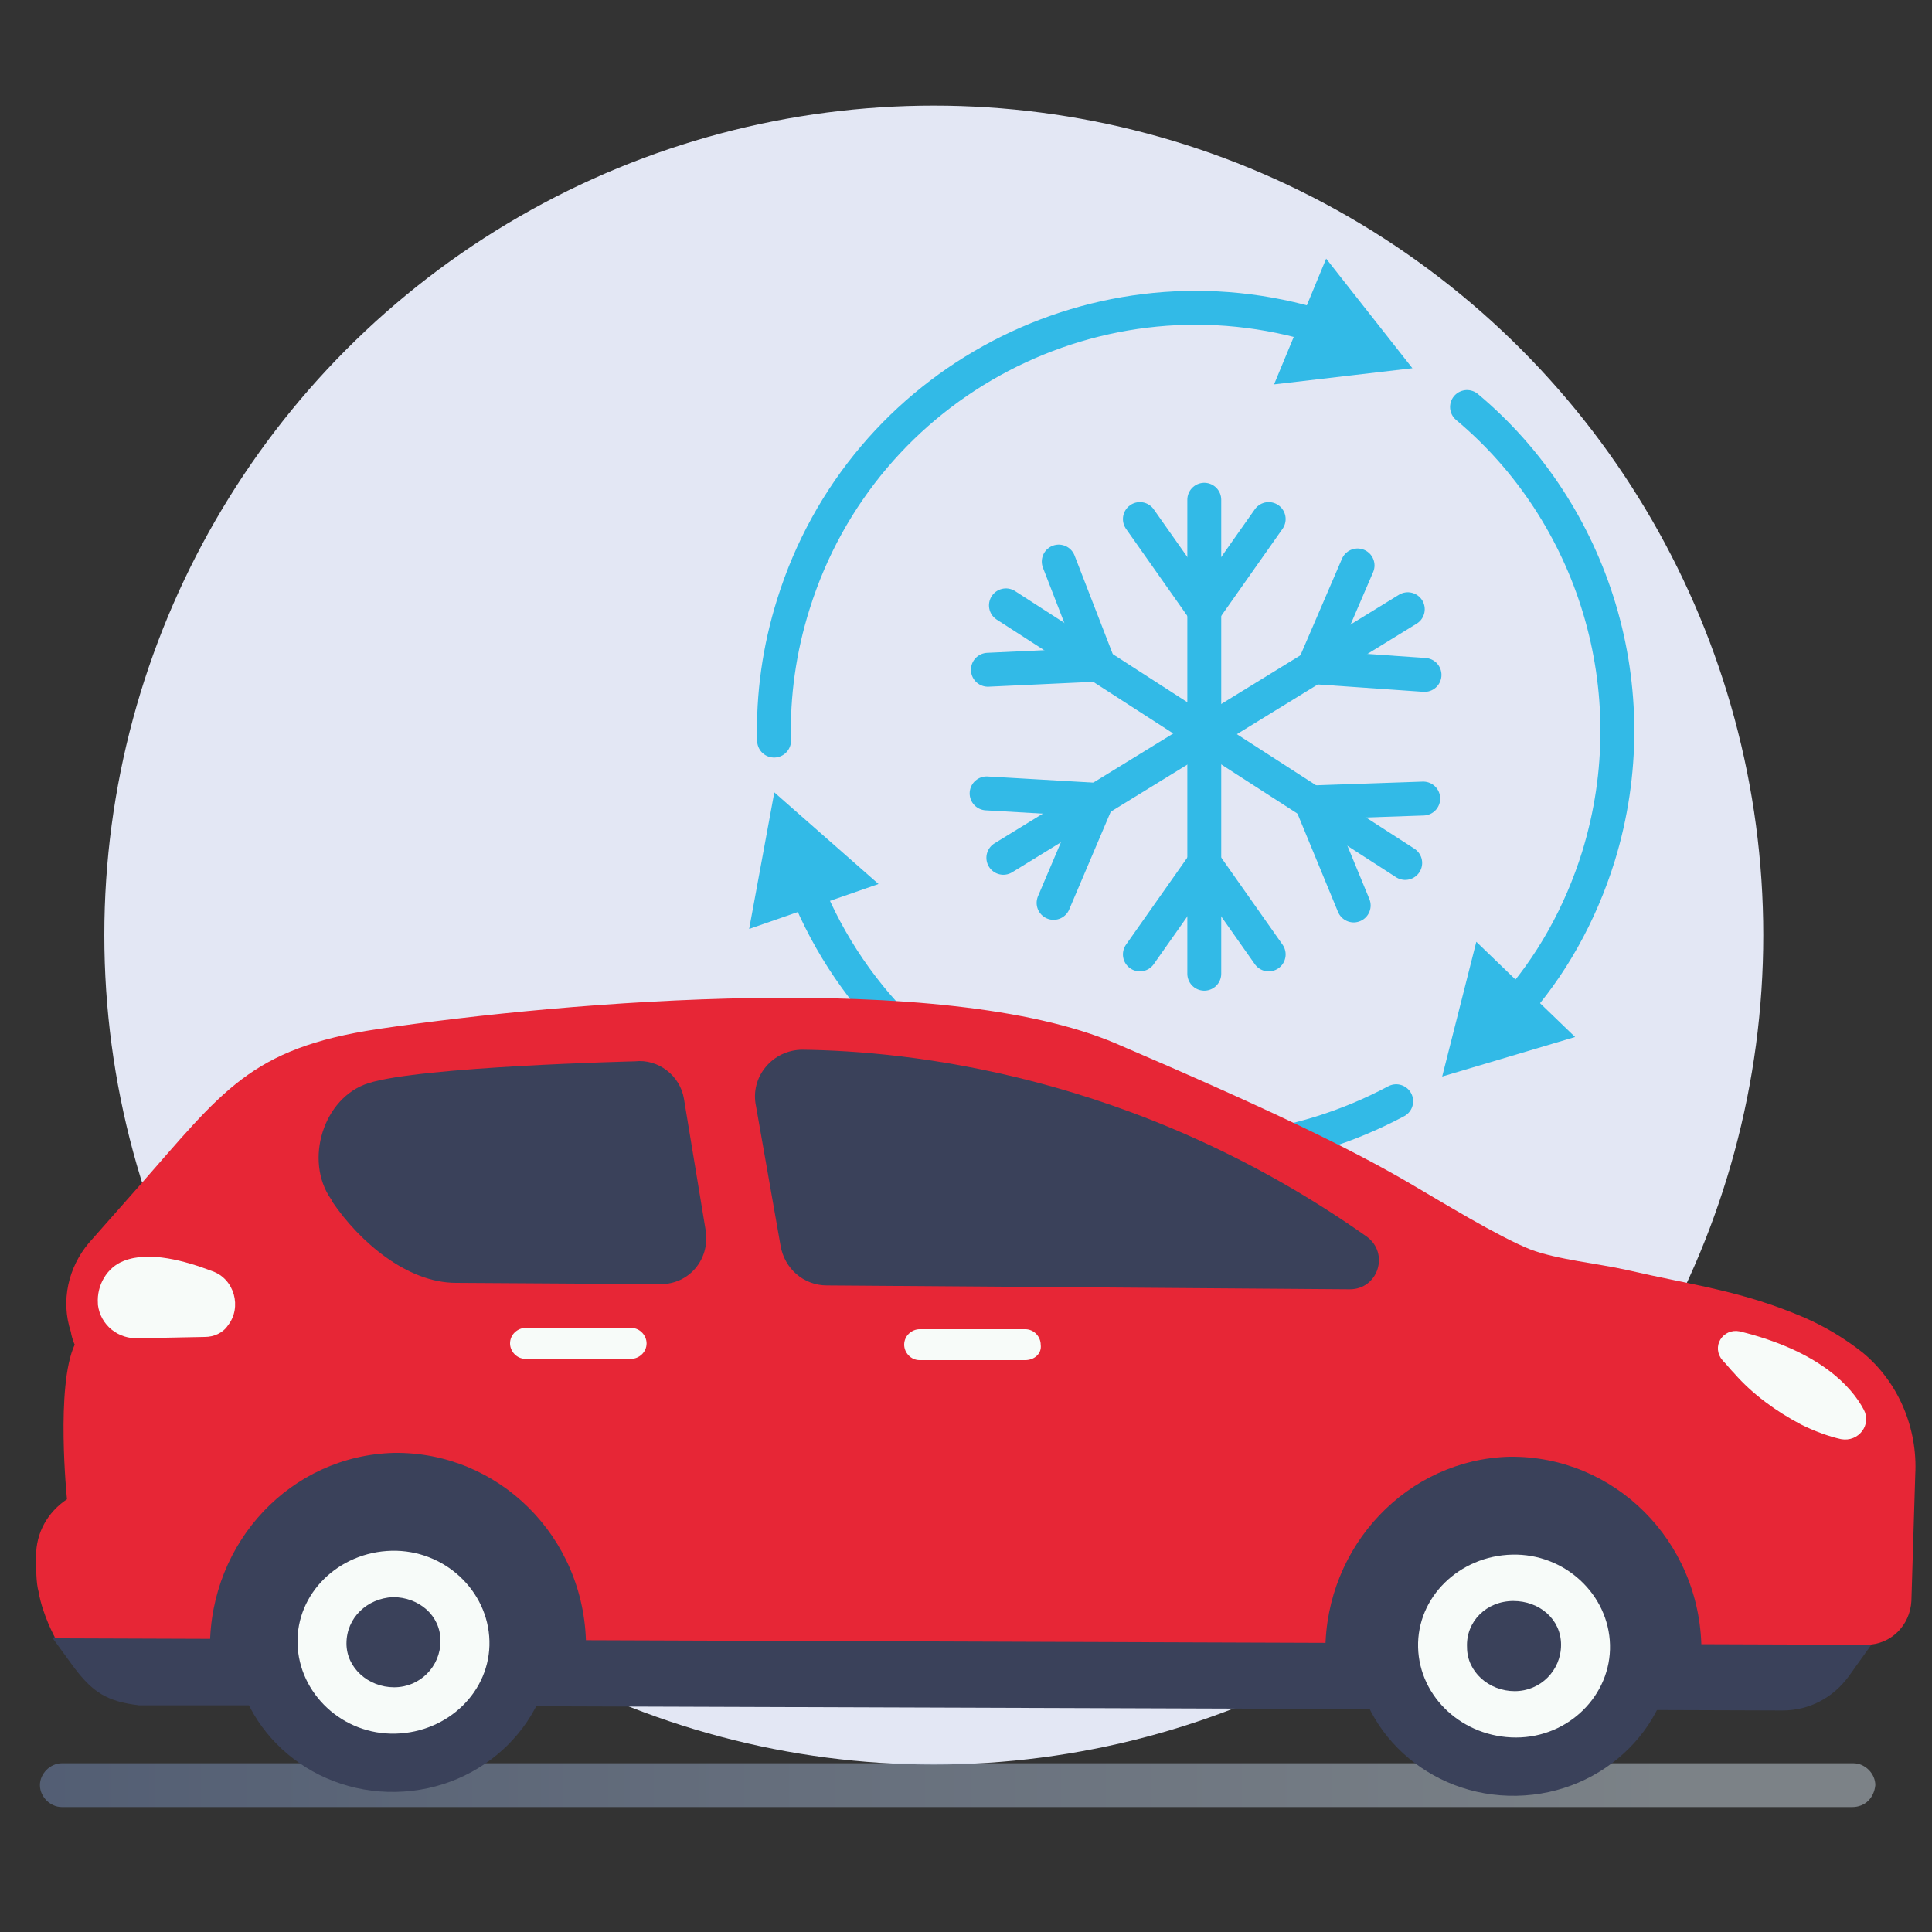
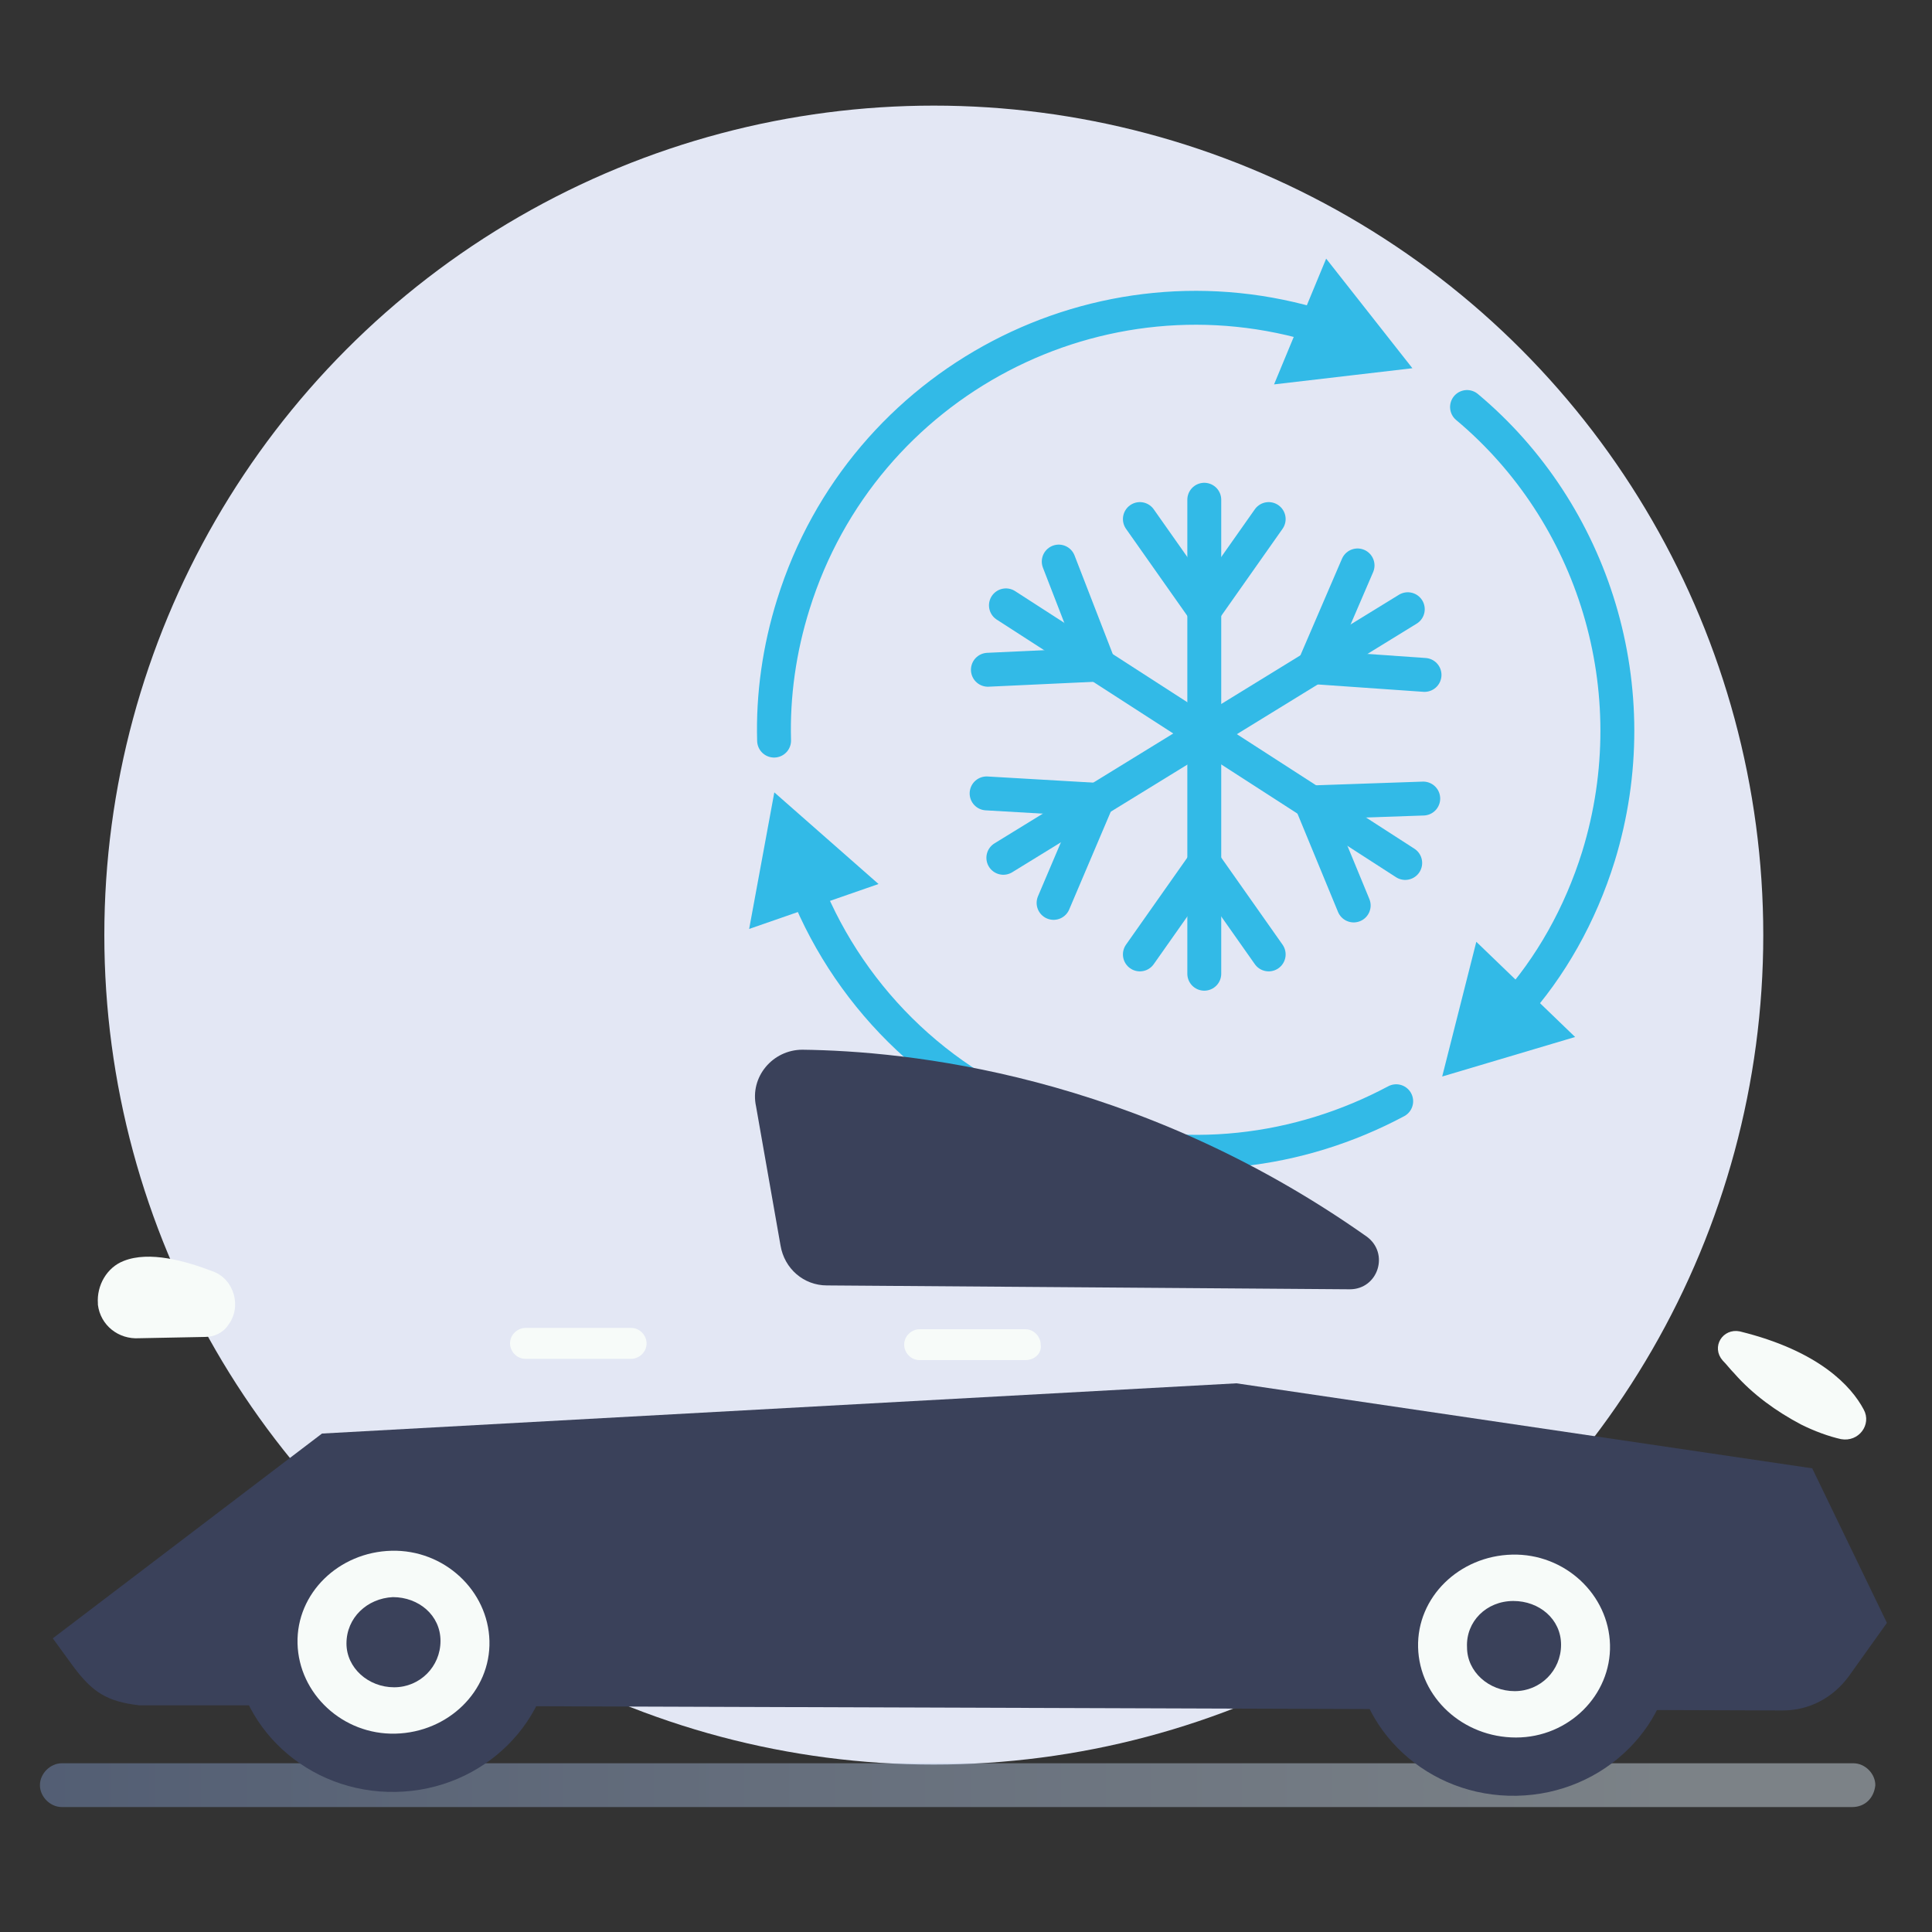
<svg xmlns="http://www.w3.org/2000/svg" version="1.1" id="Calque_1" x="0px" y="0px" viewBox="0 0 150 150" style="enable-background:new 0 0 150 150;" xml:space="preserve">
  <rect x="0" y="0" width="150" height="150" fill="#333333" stroke="none" />
  <style type="text/css">
	.st0{fill:#E3E7F4;}
	.st1{opacity:0.43;fill:url(#SVGID_1_);enable-background:new    ;}
	.st2{fill:none;stroke:#32BAE7;stroke-width:2.632;stroke-linecap:round;stroke-miterlimit:10;}
	.st3{fill:#32BAE7;stroke:#32BAE7;stroke-width:1.754;stroke-linecap:round;stroke-miterlimit:10;}
	.st4{fill:#3A415A;}
	.st5{fill:#E72636;}
	.st6{fill:#F7FBF9;}
	.st7{fill:#F7FBF9;stroke:#F7FBF9;stroke-width:0.68;stroke-miterlimit:10;}
</style>
  <g>
    <circle class="st0" cx="72.5" cy="72.6" r="64.4" />
    <linearGradient id="SVGID_1_" gradientUnits="userSpaceOnUse" x1="3.05" y1="13.37" x2="145.52" y2="13.37" gradientTransform="matrix(1 0 0 -1 0 152)">
      <stop offset="0" style="stop-color:#7D97C9" />
      <stop offset="0.891" style="stop-color:#DCEBF7" />
    </linearGradient>
    <path class="st1" d="M143.8,140.3H4.8c-0.9,0-1.7-0.8-1.7-1.7l0,0c0-0.9,0.8-1.7,1.7-1.7h139.1c0.9,0,1.7,0.8,1.7,1.7l0,0   C145.5,139.6,144.8,140.3,143.8,140.3z" />
    <g>
      <g>
        <line class="st2" x1="93.5" y1="38.8" x2="93.5" y2="75.6" />
        <polyline class="st2" points="98.5,40.3 93.5,47.4 88.5,40.3    " />
        <polyline class="st2" points="88.5,74.1 93.5,67 98.5,74.1    " />
      </g>
      <g>
        <line class="st2" x1="78.1" y1="47" x2="109.1" y2="67" />
        <polyline class="st2" points="82.2,43.6 85.3,51.6 76.7,52    " />
        <polyline class="st2" points="105.1,70.3 101.8,62.3 110.5,62    " />
      </g>
      <g>
        <line class="st2" x1="109.3" y1="47.3" x2="77.9" y2="66.6" />
        <polyline class="st2" points="110.6,52.4 102,51.8 105.4,43.9    " />
        <polyline class="st2" points="76.6,61.6 85.2,62.1 81.8,70.1    " />
      </g>
    </g>
    <g>
      <path class="st2" d="M60.1,57.5c-0.1-3.5,0.4-7.1,1.5-10.6c5.4-17.3,23.8-26.9,41-21.5" />
      <path class="st2" d="M108.4,85.5c-7.5,4-16.5,5.2-25.3,2.4c-9.7-3-17-10.2-20.5-18.9" />
      <path class="st2" d="M113.9,31.6c9.8,8.2,14.2,21.9,10.2,34.9c-1.4,4.5-3.7,8.6-6.7,11.9" />
      <polygon class="st3" points="108,27.9 100.3,28.8 103.2,21.8   " />
      <polygon class="st3" points="113.2,82.3 115.1,74.8 120.6,80.1   " />
      <polygon class="st3" points="60.7,63.2 66.5,68.3 59.3,70.8   " />
    </g>
    <g>
-       <path class="st4" d="M146.5,126l-3,4.2c-1.2,1.6-3,2.6-5.1,2.6l-118.3-0.4l-9.3,0c-2.5-0.3-3.6-1-5.1-3l-1.6-2.2L25,111.3l71-3.9    l44.7,6.6L146.5,126z" />
-       <path class="st5" d="M4.3,127.2c0,0-1-1.8-1.3-3.6c-0.2-0.7-0.2-1.8-0.2-2.8c0-1.8,0.9-3.4,2.4-4.4l0,0c0,0-0.9-8.8,0.6-12    c0,0-0.2-0.4-0.3-1c-0.8-2.4-0.2-5,1.4-6.9l3.8-4.3c6.6-7.5,8.7-10.8,18.6-12.3c14.9-2.2,43.9-4.6,57.3,1.1    c11.9,5.1,18.3,8.2,22.9,10.9c2.4,1.4,6.8,4.1,9.3,5.1c2.1,0.8,5.3,1.1,7.5,1.6c5.2,1.2,8.9,1.6,13.8,3.7c1.6,0.7,3.1,1.6,4.5,2.7    c2.8,2.3,4.3,5.9,4.1,9.5l-0.3,9.8c-0.1,1.9-1.6,3.4-3.5,3.4L4.3,127.2z" />
+       <path class="st4" d="M146.5,126l-3,4.2c-1.2,1.6-3,2.6-5.1,2.6l-118.3-0.4l-9.3,0c-2.5-0.3-3.6-1-5.1-3l-1.6-2.2L25,111.3l71-3.9    l44.7,6.6L146.5,126" />
      <path class="st6" d="M16.5,98.7c-2.1-0.8-4.9-1.6-6.9-0.8c-1.3,0.5-2.1,1.9-2,3.3c0,0,0,0.1,0,0.1c0.2,1.6,1.6,2.7,3.2,2.6    l5.1-0.1c0.7,0,1.4-0.3,1.8-0.9l0,0C18.8,101.5,18.2,99.3,16.5,98.7z" />
      <path class="st7" d="M144.4,109.6c-0.9-1.7-3.3-4.4-9.4-5.9c-1-0.2-1.7,0.9-1,1.7c0.3,0.3,0.6,0.7,0.9,1c1.4,1.6,3.2,2.9,5.1,3.9    c1,0.5,2.1,0.9,3,1.1C144.1,111.6,144.9,110.5,144.4,109.6z" />
-       <path class="st4" d="M28.6,84.1c4-1.3,20.7-1.7,20.7-1.7c1.8-0.2,3.5,1.1,3.8,2.9l1.7,10.3c0.3,2.2-1.3,4.1-3.5,4.1l-15.9-0.1    c-3.8,0-7.5-3.2-9.6-6.3c0-0.1-0.1-0.2-0.1-0.2C23.6,90.1,25.1,85.2,28.6,84.1z" />
      <path class="st4" d="M62.3,81.5c8,0.1,25.8,1.8,43.8,14.5c1.8,1.3,0.9,4.1-1.3,4.1l-40.6-0.3c-1.8,0-3.3-1.3-3.6-3.1l-1.9-10.8    C58.2,83.6,60,81.5,62.3,81.5z" />
      <path class="st6" d="M79.6,105.6l-8.2,0c-0.7,0-1.2-0.6-1.2-1.2l0,0c0-0.7,0.6-1.2,1.2-1.2l8.2,0c0.7,0,1.2,0.6,1.2,1.2l0,0    C80.9,105.1,80.3,105.6,79.6,105.6z" />
      <path class="st6" d="M49,105.5l-8.2,0c-0.7,0-1.2-0.6-1.2-1.2l0,0c0-0.7,0.6-1.2,1.2-1.2l8.2,0c0.7,0,1.2,0.6,1.2,1.2l0,0    C50.2,105,49.6,105.5,49,105.5z" />
      <path class="st4" d="M45.5,128c0-0.1,0-0.2,0-0.3c-0.1-8.4-6.8-15-14.9-14.9c-8,0.2-14.3,6.9-14.3,15.1L45.5,128z" />
      <path class="st4" d="M132.1,128.3c0-0.1,0-0.2,0-0.3c-0.1-8.4-6.8-15-14.9-14.9c-7.9,0.2-14.3,6.9-14.3,15.1L132.1,128.3z" />
      <ellipse transform="matrix(1 -1.900037e-02 1.900037e-02 1 -2.411 0.603)" class="st4" cx="30.5" cy="127.2" rx="12.4" ry="11.9" />
      <path class="st6" d="M23.1,127.6c0.1,3.9,3.5,7.1,7.6,7s7.4-3.3,7.3-7.2c-0.1-3.9-3.5-7.1-7.6-7C26.3,120.5,23,123.7,23.1,127.6z" />
      <path class="st4" d="M26.9,127.6c0,1.9,1.7,3.4,3.7,3.4c2,0,3.6-1.6,3.6-3.6s-1.7-3.4-3.7-3.4C28.5,124.1,26.9,125.6,26.9,127.6z" />
      <ellipse transform="matrix(1 -1.900220e-02 1.900220e-02 1 -2.401 2.256)" class="st4" cx="117.5" cy="127.5" rx="12.4" ry="11.9" />
      <path class="st6" d="M110.1,127.9c0.1,3.9,3.5,7,7.6,7s7.4-3.3,7.3-7.2c-0.1-3.9-3.5-7.1-7.6-7C113.3,120.8,110,124,110.1,127.9z" />
      <path class="st4" d="M113.9,127.9c0,1.9,1.7,3.4,3.7,3.4c2,0,3.6-1.6,3.6-3.6s-1.7-3.4-3.7-3.4    C115.4,124.3,113.8,125.9,113.9,127.9z" />
    </g>
  </g>
</svg>